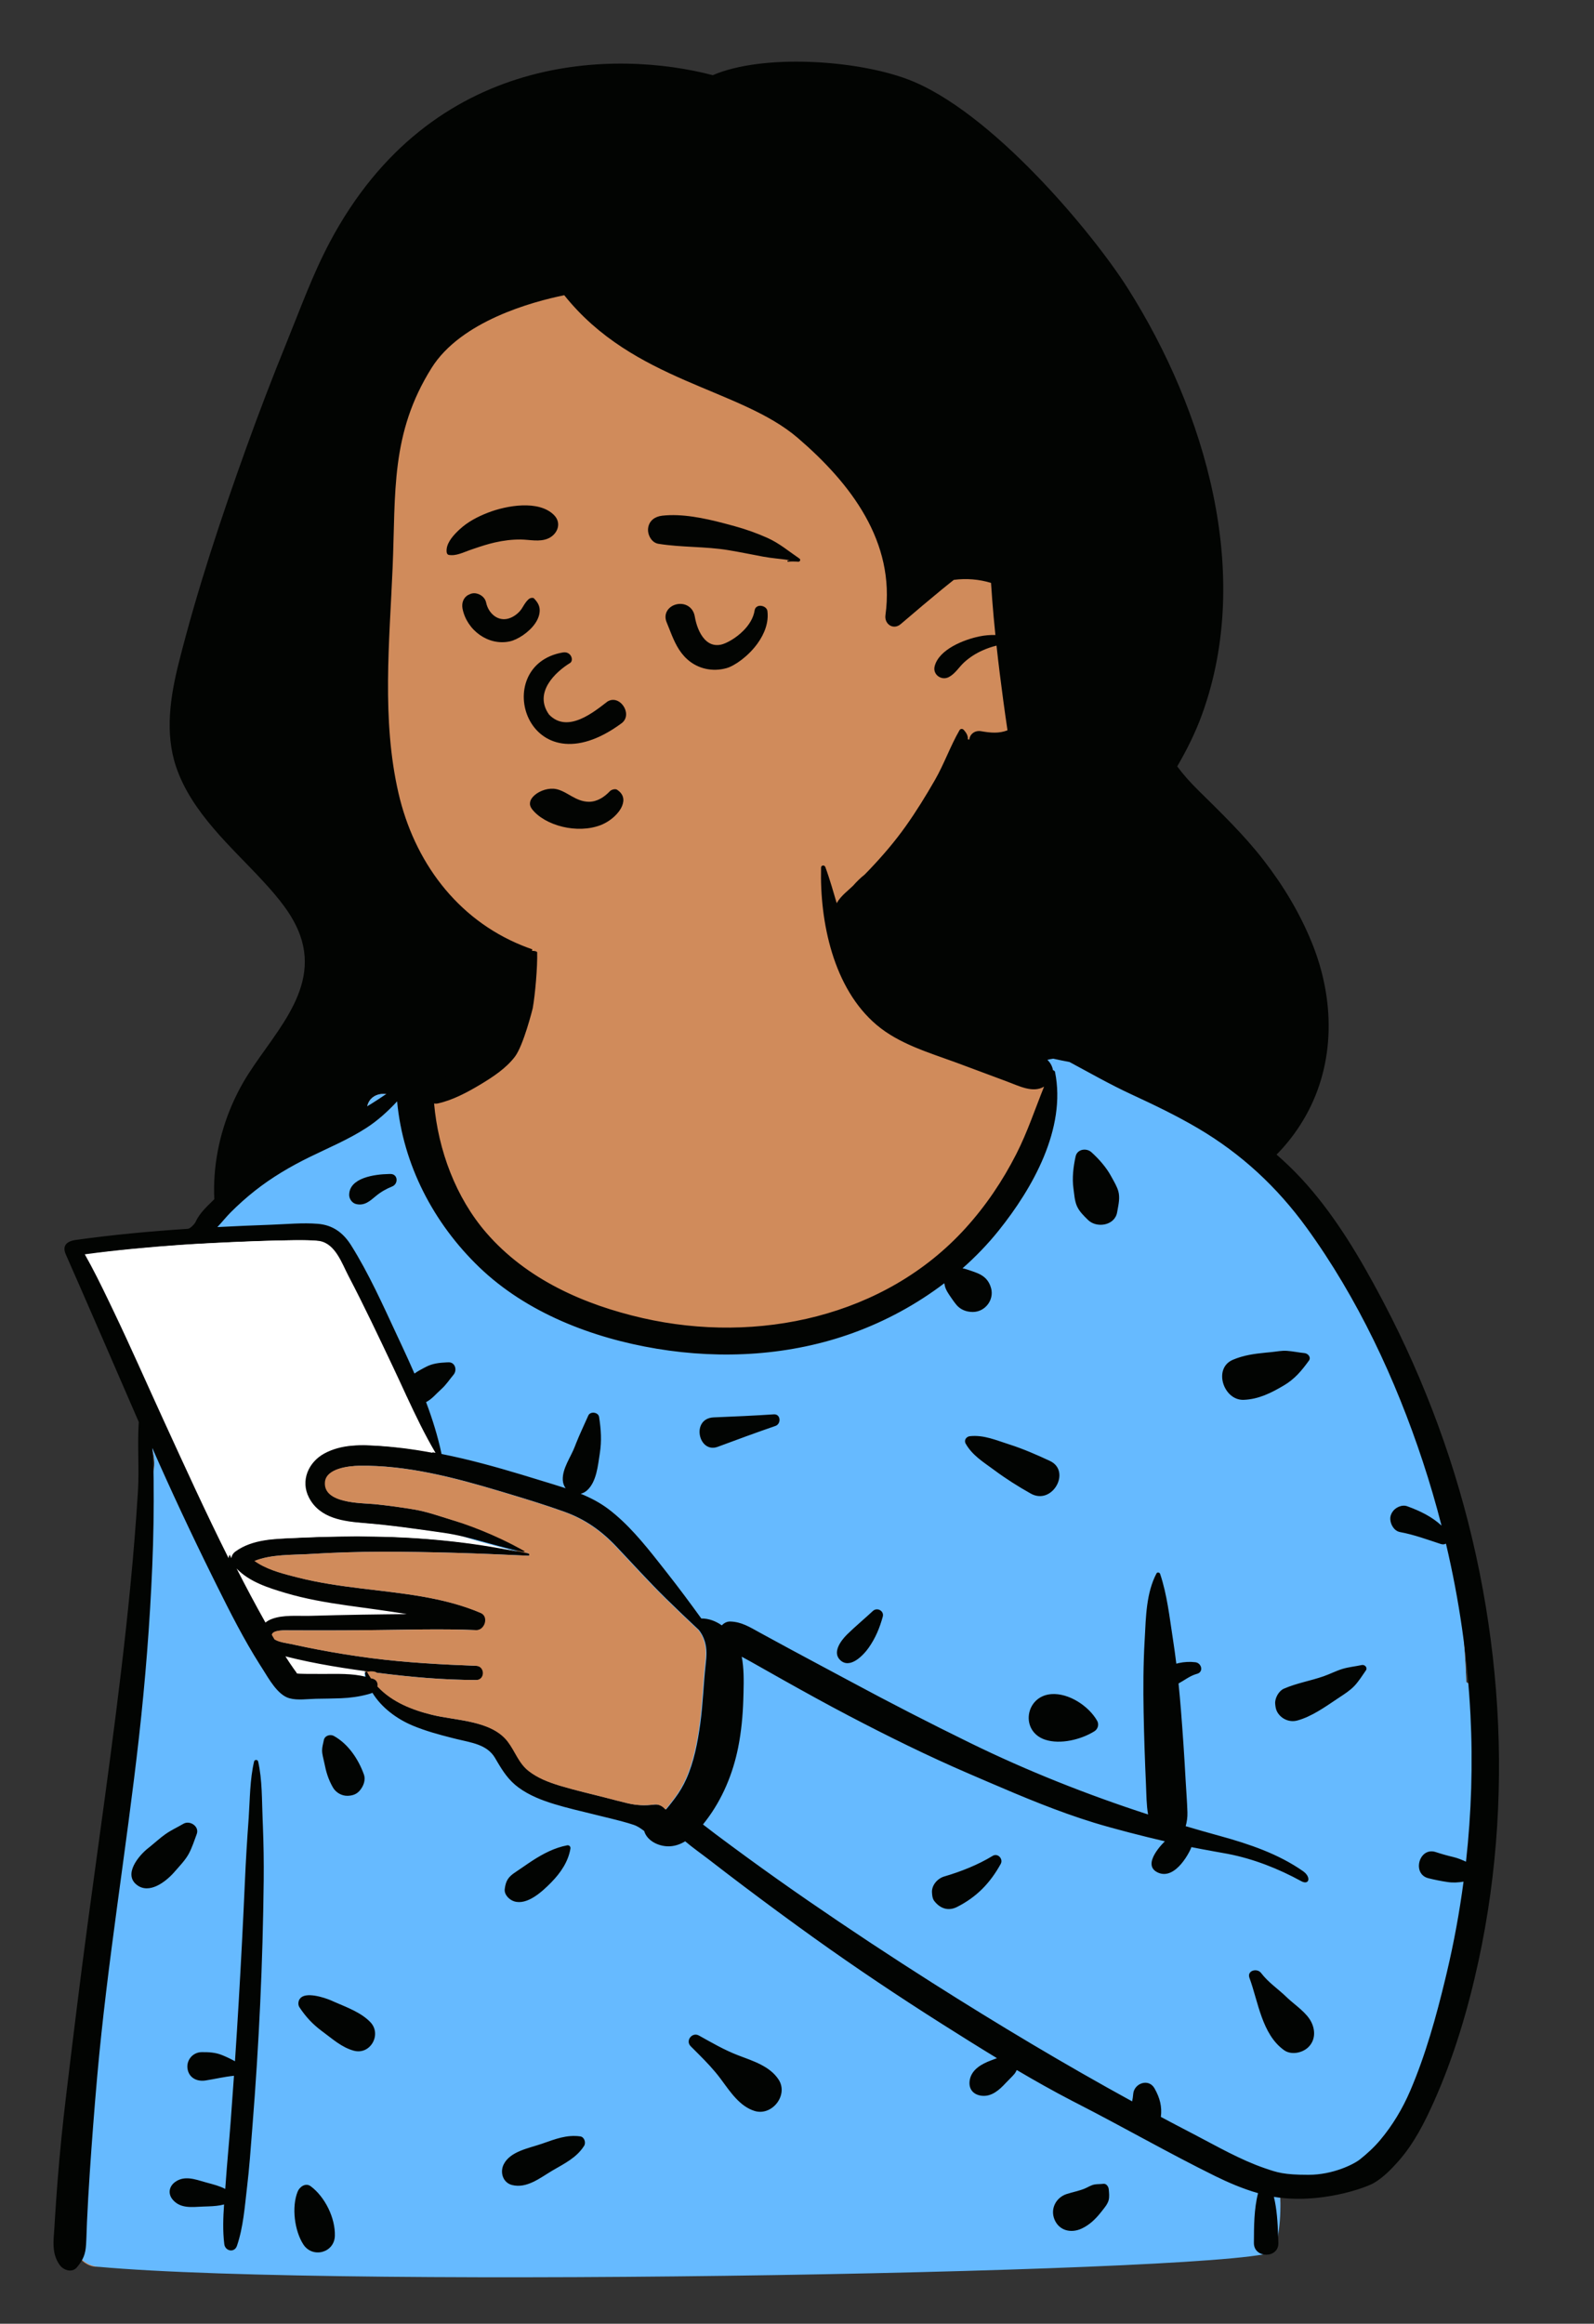
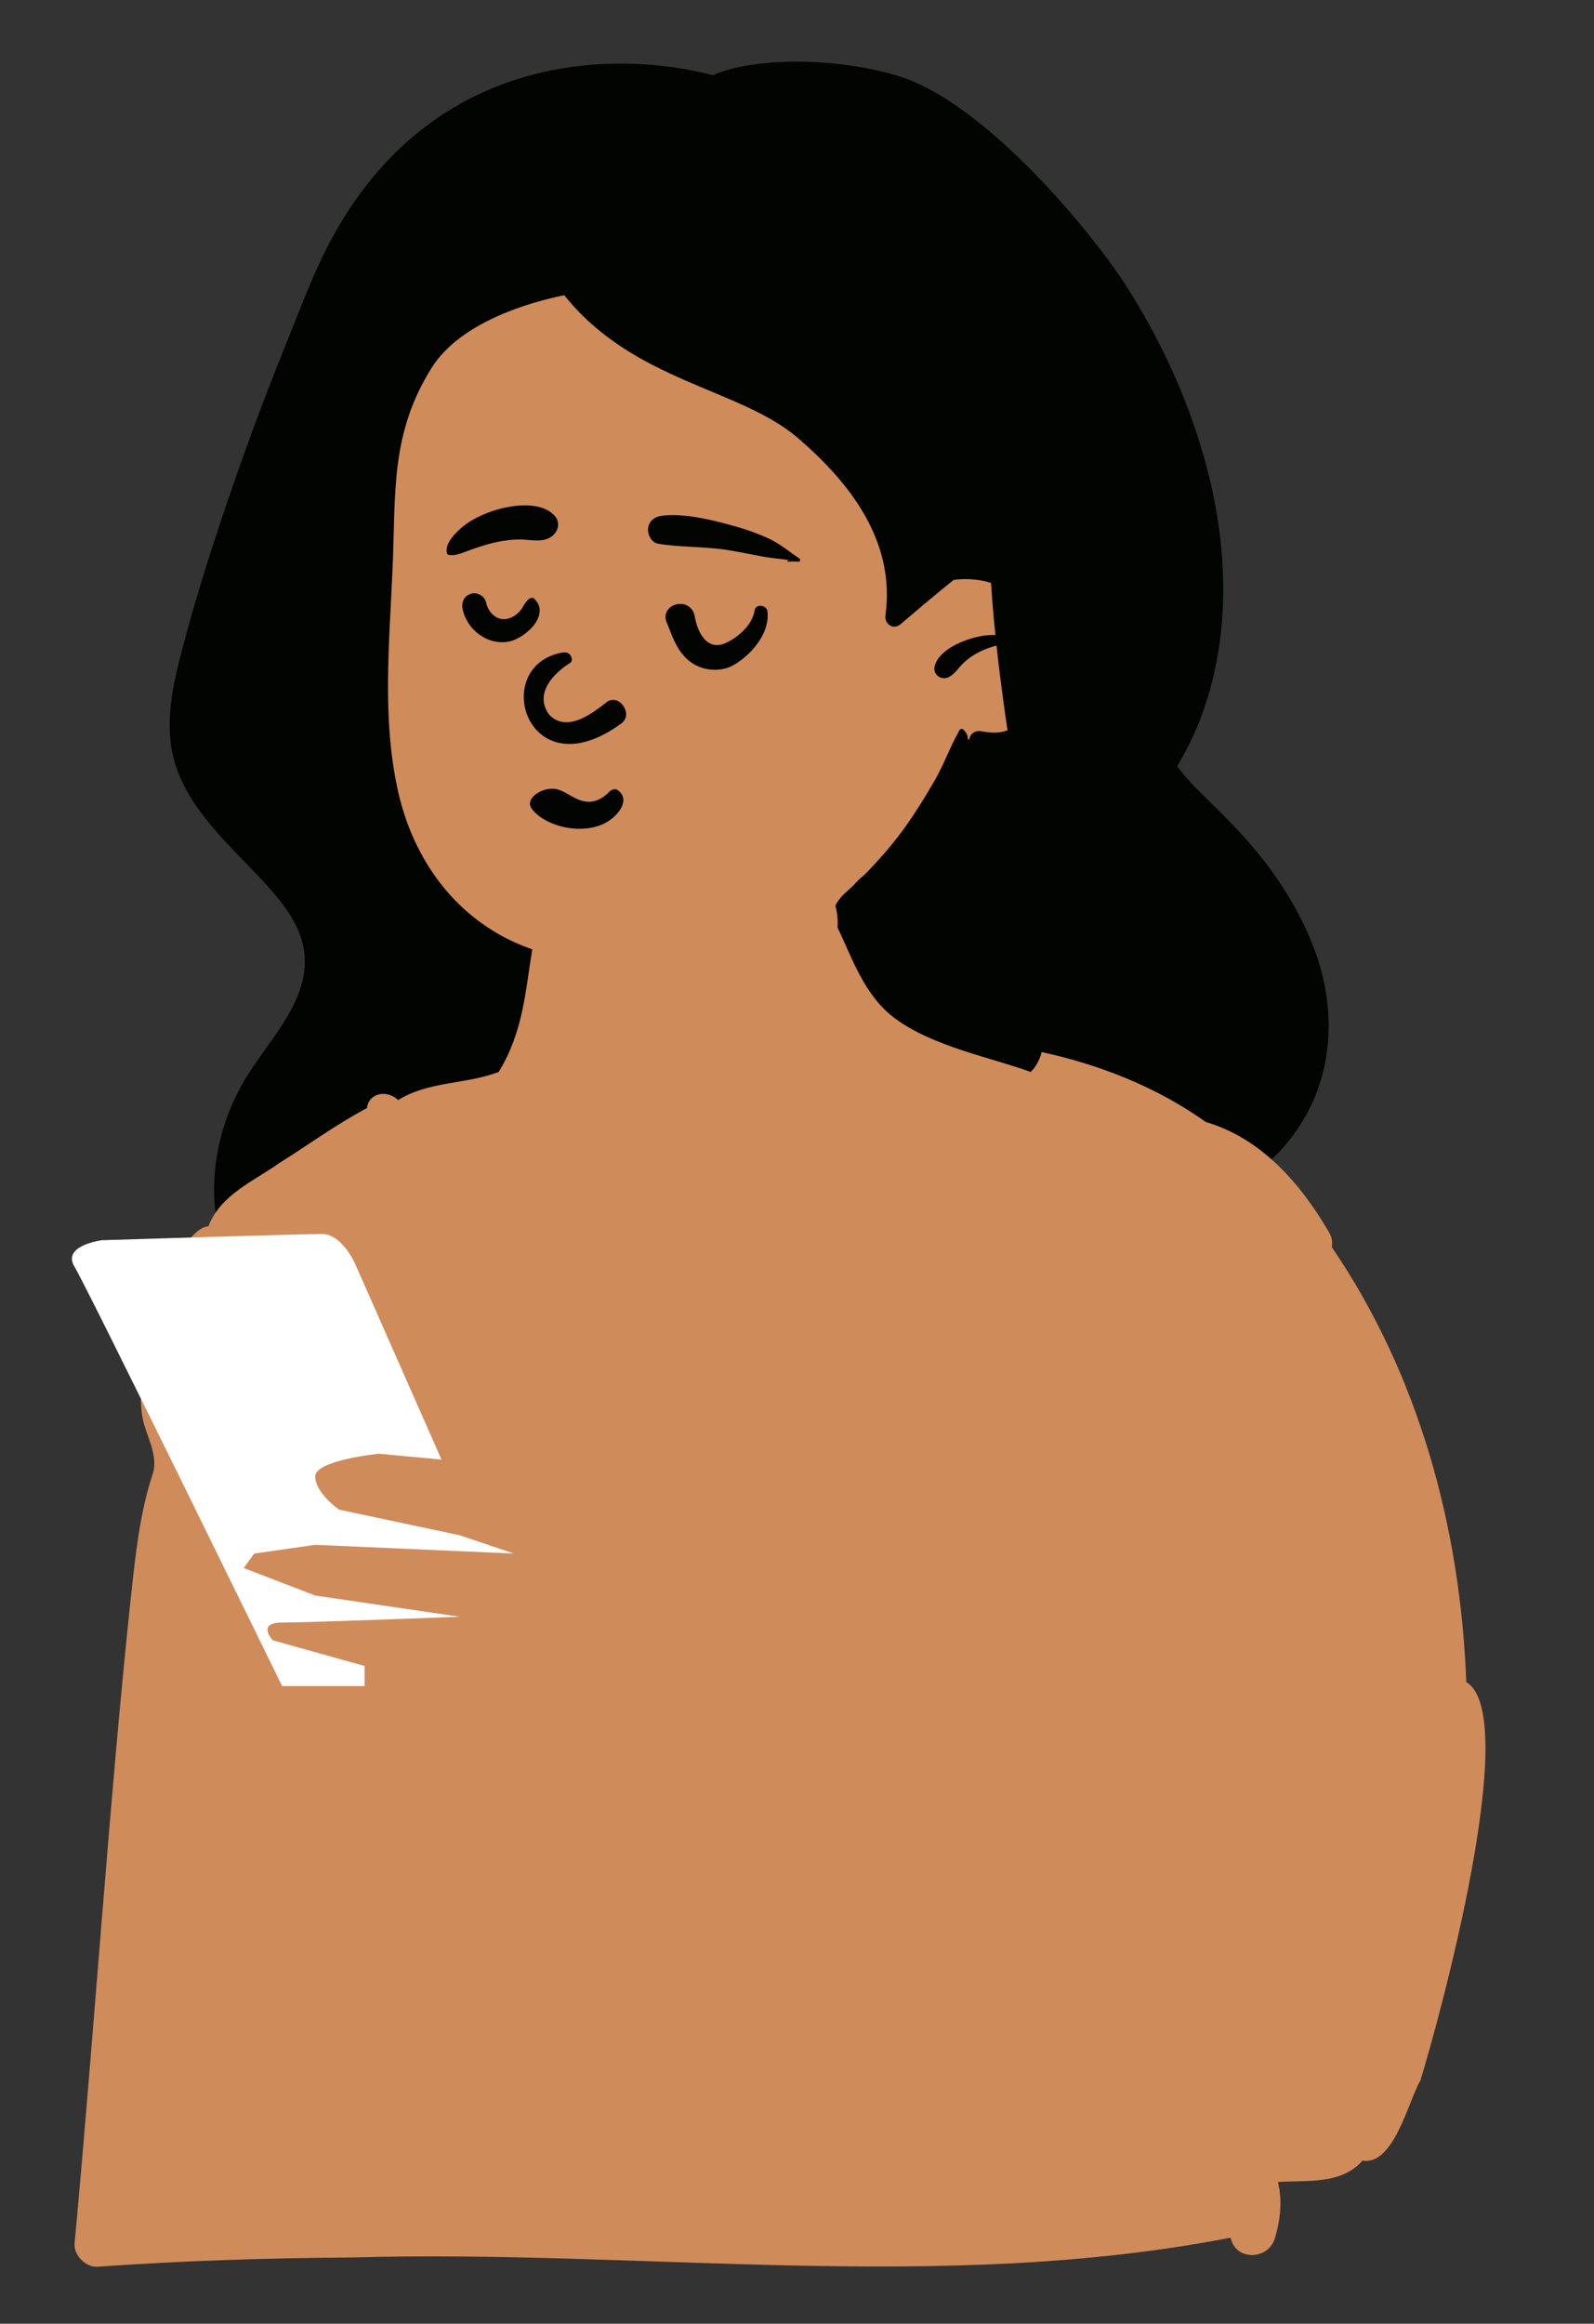
<svg xmlns="http://www.w3.org/2000/svg" width="188" height="274" viewBox="0 0 188 274" fill="none">
  <rect x="0" y="0" width="188" height="274" fill="#333333" stroke="none" />
  <path fill-rule="evenodd" clip-rule="evenodd" d="M38.692 61.655C39.557 47.454 44.166 31.353 57.728 24.381C87.627 12.381 126.938 42.599 129.019 73.469C129.745 84.037 123.878 95.583 113.156 98.521C110.773 101.679 107.168 103.608 103.609 105.282C61.229 127.27 33.853 109.396 38.692 61.655Z" fill="#D08B5B" />
  <path fill-rule="evenodd" clip-rule="evenodd" d="M29.038 52.822C30.535 48.662 32.117 44.534 33.782 40.438C35.403 36.452 36.867 32.379 38.88 28.582C50.903 5.902 72.766 5.902 84.067 8.865C89.928 6.34 100.905 7.052 107.007 9.331C116.887 13.02 128.93 27.531 133.047 34.05C142.138 48.445 147.812 67.604 141.773 84.237C140.984 86.412 139.977 88.425 138.844 90.365C139.558 91.333 140.379 92.249 141.29 93.15C143.995 95.826 146.7 98.414 149.037 101.433C151.359 104.432 153.284 107.622 154.717 111.139C157.419 117.772 157.549 125.283 153.977 131.612C150.868 137.118 145.362 141.219 139.159 141.61C138.84 141.654 138.522 141.695 138.201 141.727C137.379 143.081 136.377 144.328 135.233 145.414C131.729 148.748 123.375 150.458 118.61 150.567C118.366 150.764 118.119 150.96 117.873 151.154C114.957 153.449 111.898 155.764 108.551 157.396C106.284 158.503 103.311 159.428 100.946 158.629C99.873 159.346 98.112 159.195 97.049 158.608C95.3 157.645 93.877 155.91 93.012 154.134C90.914 149.821 91.418 145.102 91.957 140.494C92.551 135.405 93.122 130.314 93.701 125.225C94.156 121.246 94.631 117.2 95.841 113.367C96.466 111.38 97.286 109.472 98.345 107.677C98.318 107.527 98.323 107.376 98.366 107.234C98.713 106.107 99.43 105.515 100.279 104.748C100.389 104.65 100.498 104.549 100.606 104.447C101.03 103.963 101.485 103.513 101.971 103.132C102.158 102.942 102.343 102.75 102.528 102.559C104.064 100.949 105.517 99.257 106.806 97.445C108.058 95.686 109.188 93.851 110.263 91.981C111.357 90.079 112.08 87.981 113.172 86.093C113.265 85.931 113.503 85.899 113.635 86.034C113.973 86.383 114.19 86.771 114.149 87.18L114.318 87.205C114.382 86.588 114.95 86.086 115.722 86.221C116.877 86.422 117.827 86.497 118.827 86.114C118.651 84.947 118.489 83.778 118.329 82.607C118.037 80.451 117.765 78.289 117.532 76.127C116.968 76.262 116.409 76.456 115.861 76.703C115.08 77.052 114.343 77.522 113.713 78.1C113.092 78.671 112.663 79.44 111.905 79.837C111.032 80.292 109.98 79.54 110.236 78.554C110.754 76.561 113.688 75.419 115.503 75.043C116.126 74.913 116.763 74.858 117.4 74.872C117.256 73.484 117.128 72.095 117.023 70.705C116.973 70.047 116.927 69.39 116.884 68.73C115.473 68.303 113.962 68.175 112.494 68.376C112.01 68.762 111.526 69.143 111.058 69.529C109.571 70.757 108.092 71.993 106.631 73.251C106.498 73.362 106.368 73.474 106.236 73.588C105.368 74.335 104.286 73.595 104.432 72.538C105.624 63.876 100.318 56.986 94.106 51.648C87.229 45.737 74.727 45.049 66.549 34.81C62.782 35.577 54.373 37.854 50.903 43.383C46.044 51.132 46.679 58.075 46.309 66.865C45.939 75.662 44.999 84.837 46.996 93.511C48.839 101.508 53.827 108.342 61.567 111.483C61.759 111.561 61.953 111.636 62.147 111.709C66.149 113.218 70.517 113.645 74.727 112.851C79.387 111.97 83.277 109.837 87.154 107.214C87.377 107.065 87.704 107.371 87.535 107.595C82.425 114.367 72.389 116.629 64.428 114.842C64.056 114.757 63.686 114.666 63.318 114.565C65.099 119.686 64.74 125.307 62.421 130.294C61.026 133.294 58.898 135.889 56.307 137.937C53.451 140.193 49.907 142.015 47.926 145.182C46.111 148.083 46.649 151.344 49.757 153.019C50.54 153.444 50.841 154.816 50.065 155.419C49.768 155.647 49.471 155.88 49.168 156.108C47.428 157.421 42.649 159.887 41.875 159.978C35.003 160.793 30.382 155.748 27.421 149.796C23.944 142.809 24.848 134.296 28.679 127.643C31.752 122.305 37.805 117.045 35.398 110.289C34.54 107.876 32.784 105.819 31.079 103.96C29.134 101.844 27.042 99.862 25.177 97.671C23.323 95.495 21.679 93.127 20.761 90.397C19.421 86.406 20.088 82.091 21.095 78.107C23.252 69.554 26.054 61.116 29.038 52.822Z" fill="#020402" />
  <path fill-rule="evenodd" clip-rule="evenodd" d="M62.738 95.393C63.492 96.378 64.856 97.132 66.383 97.493C67.839 97.837 69.448 97.823 70.837 97.294L70.956 97.246C71.994 96.815 72.991 95.945 73.369 95.036C73.519 94.675 73.57 94.308 73.467 93.965C73.375 93.657 73.158 93.373 72.796 93.129C72.682 93.053 72.53 93.047 72.385 93.073C72.205 93.105 72.028 93.189 71.92 93.303C71.326 93.934 70.465 94.55 69.444 94.54C68.657 94.532 68.015 94.221 67.391 93.87L66.953 93.619C66.531 93.378 66.102 93.151 65.617 93.048C64.749 92.862 63.696 93.201 63.055 93.76C62.775 94.003 62.572 94.29 62.517 94.598C62.47 94.857 62.535 95.128 62.738 95.393ZM67.251 78.166C65.527 79.214 62.9 81.657 64.755 84.255C66.938 86.546 70.081 83.919 71.63 82.732C73.066 81.811 74.68 84.179 73.347 85.254C62.155 93.54 57.613 78.44 66.379 76.934C67.344 76.768 67.703 77.841 67.251 78.166ZM86.701 62.059L86.206 61.924L85.701 61.787L85.359 61.697C83.013 61.083 80.426 60.543 78.1 60.806C77.251 60.903 76.563 61.38 76.442 62.269C76.341 63.019 76.826 63.986 77.651 64.12C80.383 64.562 83.18 64.418 85.925 64.874C87.292 65.101 88.648 65.382 90.01 65.636C91.045 65.829 92.115 65.897 93.159 66.053L92.919 66.087C92.835 66.098 92.856 66.239 92.939 66.234C93.283 66.199 93.628 66.194 93.973 66.218L94.121 66.23C94.347 66.262 94.48 65.993 94.279 65.856C93.006 64.993 91.927 64.058 90.502 63.421C89.27 62.871 88.002 62.417 86.701 62.059ZM65.345 60.736C63.541 58.912 59.706 59.613 57.56 60.447C56.336 60.923 55.171 61.525 54.201 62.426L54.107 62.514L53.961 62.655C53.306 63.295 52.576 64.177 52.68 65.101C52.696 65.242 52.773 65.403 52.932 65.432C53.791 65.584 54.635 65.13 55.429 64.858L55.954 64.677C56.744 64.408 57.538 64.152 58.352 63.966C59.364 63.736 60.396 63.603 61.434 63.616C62.484 63.63 63.612 63.926 64.613 63.509C65.728 63.045 66.306 61.708 65.345 60.736ZM83.164 75.44C83.624 75.91 84.231 76.175 85.009 76.018C85.617 75.894 86.774 75.283 87.699 74.342C88.331 73.698 88.86 72.894 89.004 71.962C89.037 71.745 89.152 71.606 89.303 71.519C89.422 71.45 89.579 71.415 89.75 71.433C89.895 71.447 90.05 71.5 90.169 71.57C90.396 71.702 90.488 71.891 90.507 72.031C90.689 73.388 90.165 74.735 89.348 75.87C88.245 77.402 86.626 78.525 85.674 78.787C84.046 79.237 82.329 78.879 81.064 77.746C80.052 76.839 79.534 75.659 79.052 74.444L78.96 74.209C78.851 73.933 78.744 73.66 78.63 73.389C78.402 72.847 78.475 72.378 78.696 72.013C78.941 71.608 79.393 71.323 79.897 71.236C80.362 71.155 80.86 71.243 81.253 71.528C81.585 71.768 81.853 72.148 81.948 72.711C82.103 73.625 82.462 74.675 83.095 75.368L83.164 75.44ZM55.236 70.146C55.615 69.948 55.912 69.889 56.333 70.015C56.566 70.085 56.796 70.219 56.976 70.399C57.155 70.577 57.284 70.799 57.334 71.046C57.457 71.653 57.789 72.222 58.263 72.593C58.668 72.91 59.18 73.078 59.747 72.984C60.359 72.881 60.942 72.489 61.343 72.026C61.455 71.897 61.547 71.754 61.636 71.608L61.688 71.521C61.886 71.194 62.079 70.891 62.352 70.651C62.455 70.559 62.611 70.496 62.762 70.496C62.823 70.496 62.885 70.506 62.945 70.525C63.554 71.136 63.671 71.6 63.651 72.06C63.631 72.542 63.441 73.031 63.133 73.486C62.412 74.555 61.044 75.432 60.12 75.63C58.855 75.902 57.599 75.576 56.592 74.869C55.555 74.142 54.787 73.013 54.548 71.742C54.49 71.435 54.515 71.105 54.631 70.818C54.745 70.538 54.944 70.298 55.236 70.146Z" fill="#020402" />
  <path fill-rule="evenodd" clip-rule="evenodd" d="M17.958 173.955C18.675 171.985 17.628 170.021 17.047 168.116C14.982 161.508 20.628 144.842 24.577 144.599C26.021 140.863 29.875 139.313 32.908 137.161C36.35 135.013 39.699 132.545 43.279 130.662C43.478 128.882 45.636 128.441 46.956 129.714C50.58 127.46 54.926 127.878 58.811 126.401C61.764 121.629 61.985 116.612 62.767 112.008C63.107 110.002 62.745 108.066 64.117 106.276C68.723 99.798 86.922 96.989 93.633 100.828C97.245 98.576 97.332 102.656 97.906 105.174C98.543 106.433 98.888 107.86 98.782 109.363C100.492 112.935 101.941 117.402 105.535 120.07C110.095 123.455 117.111 124.742 121.557 126.401C122.554 125.442 122.859 124.054 122.859 124.054C129.749 125.552 136.437 128.185 142.21 132.297C148.768 134.215 153.388 139.549 156.728 145.269C157.096 145.872 157.183 146.487 157.075 147.052C167.346 162.108 172.249 180.133 172.937 198.337C179.542 202.302 169.798 237.913 167.529 245.306C167.527 245.305 167.525 245.304 167.522 245.303C166.051 247.908 164.38 255.343 160.697 254.768C158.17 257.624 154.144 257.063 150.715 257.282C151.274 259.424 150.999 261.875 150.335 263.992C149.549 266.511 145.691 266.597 145.144 263.85C111.002 270.483 75.971 265.19 41.444 266.186C31.462 266.257 21.48 266.566 11.522 267.277C10.119 267.377 8.698 265.944 8.793 264.548C10.934 241.769 12.945 211.803 15.339 189.248C15.907 184.104 16.356 178.903 17.958 173.955Z" fill="#D08B5B" />
-   <path fill-rule="evenodd" clip-rule="evenodd" d="M122.823 124.206C122.836 124.156 122.848 124.105 122.859 124.054C129.749 125.552 136.437 128.185 142.21 132.297C148.768 134.215 153.388 139.549 156.728 145.269L156.772 145.345C157.103 145.923 157.178 146.51 157.075 147.052C167.346 162.108 172.249 180.133 172.937 198.337C179.542 202.302 169.798 237.913 167.529 245.306L167.522 245.303C167.156 245.952 166.777 246.901 166.357 247.952C165.093 251.116 163.462 255.2 160.697 254.768C158.643 257.09 155.597 257.153 152.688 257.214C152.019 257.227 151.357 257.241 150.715 257.282C151.274 259.424 150.999 263.245 150.335 265.362C149.549 267.881 40.494 269.934 11.522 267.277C10.123 267.149 8.698 265.944 8.793 264.548C9.692 254.982 10.569 244.148 11.46 233.127C12.691 217.907 13.95 202.331 15.339 189.248C15.394 188.755 15.447 188.263 15.5 187.77C16.003 183.111 16.509 178.43 17.958 173.955C18.531 172.382 17.978 170.813 17.436 169.274C17.3 168.886 17.164 168.5 17.047 168.116C14.982 161.508 20.241 144.882 24.012 144.635L24.577 144.599C25.686 141.729 28.217 140.149 30.706 138.596C31.383 138.173 32.057 137.753 32.698 137.309L32.908 137.161C34.082 136.429 35.244 135.66 36.409 134.889C38.66 133.399 40.919 131.903 43.279 130.662C43.478 128.882 45.636 128.441 46.956 129.714C47.532 129.356 48.127 129.065 48.735 128.823L48.976 132.136C53.091 147.472 64.539 156.005 83.322 157.735C111.495 160.329 124.194 132.094 124.194 129.241C124.194 127.989 123.781 126.409 122.954 124.502L122.823 124.206ZM60.852 175.109C56.645 174.082 51.65 172.998 47.523 172.313C45.459 171.971 43.617 171.729 42.203 171.644C41.495 171.602 40.899 171.598 40.439 171.64C39.967 171.683 39.676 171.77 39.541 171.875C38.83 172.426 38.255 173.203 37.854 173.851C37.655 174.174 37.501 174.461 37.397 174.668C37.345 174.771 37.305 174.854 37.279 174.911L37.269 174.932C37.274 174.949 37.28 174.968 37.288 174.99C37.314 175.071 37.354 175.188 37.409 175.329C37.519 175.611 37.686 175.985 37.915 176.358C38.378 177.115 39.057 177.807 39.98 177.807C40.515 177.807 41.887 177.997 43.619 178.277C45.36 178.558 47.487 178.932 49.548 179.306C51.61 179.681 53.607 180.055 55.089 180.336C55.83 180.476 56.442 180.593 56.869 180.675L57.363 180.77L57.493 180.795L57.526 180.801L57.535 180.803L57.537 180.803L57.537 180.803C57.537 180.803 57.537 180.803 57.5 180.996L57.537 180.803L57.562 180.808L57.585 180.819L62.153 183.007L62.051 183.38L62.068 183.184C62.051 183.38 62.051 183.38 62.051 183.38L62.051 183.38L62.049 183.38L62.043 183.379L62.017 183.377L61.916 183.368C61.828 183.361 61.698 183.35 61.53 183.336C61.194 183.309 60.708 183.269 60.109 183.222C58.909 183.128 57.254 183.002 55.431 182.875C51.783 182.623 47.471 182.371 44.792 182.371L44.21 182.371C41.547 182.37 37.865 182.369 34.764 182.542C33.095 182.635 31.604 182.779 30.534 182.998C29.997 183.108 29.579 183.234 29.3 183.375C29.007 183.524 28.939 183.651 28.939 183.732C28.939 183.866 29.009 184.031 29.184 184.227C29.356 184.421 29.612 184.626 29.94 184.836C30.595 185.255 31.501 185.673 32.495 186.056C34.482 186.82 36.778 187.425 38.013 187.594C39.275 187.768 42.837 188.481 46.074 189.149C47.695 189.483 49.237 189.807 50.374 190.047C50.943 190.167 51.41 190.266 51.735 190.335L52.111 190.415L52.209 190.436L52.235 190.441L52.241 190.443L52.243 190.443L52.243 190.443C52.243 190.443 52.243 190.443 52.202 190.635L52.243 190.443L52.209 190.832L32.728 191.513C32.715 191.526 32.699 191.541 32.682 191.559C32.62 191.62 32.535 191.709 32.439 191.818C32.247 192.037 32.023 192.327 31.877 192.627C31.727 192.933 31.677 193.209 31.764 193.426C31.848 193.634 32.087 193.859 32.689 193.993C33.95 194.275 36.538 194.839 38.812 195.332C39.949 195.579 41.007 195.807 41.78 195.975L42.702 196.174L42.955 196.229L43.021 196.243L43.038 196.246L43.042 196.247L43.043 196.248L43.044 196.248L43.002 196.44L43.044 196.248L43.157 196.272L43.19 196.383L43.19 196.384L43.191 196.386L43.194 196.395L43.206 196.432C43.216 196.465 43.233 196.514 43.255 196.577C43.299 196.704 43.367 196.887 43.459 197.111C43.643 197.559 43.926 198.167 44.318 198.81C45.106 200.1 46.321 201.502 48.046 202.048C49.377 202.469 50.861 202.755 52.274 203.027C52.749 203.118 53.217 203.208 53.667 203.301C54.557 203.485 55.383 203.681 56.066 203.926C56.745 204.17 57.31 204.47 57.651 204.88C57.965 205.257 58.329 205.808 58.731 206.417L58.737 206.426C59.144 207.043 59.596 207.727 60.089 208.379C60.583 209.032 61.115 209.647 61.679 210.128C62.244 210.61 62.832 210.948 63.439 211.062C64.752 211.311 68.744 212.352 72.395 213.328C74.224 213.816 75.97 214.289 77.26 214.64C77.905 214.815 78.435 214.96 78.805 215.061L79.232 215.178L79.25 215.183C79.28 215.14 79.318 215.085 79.364 215.019C79.487 214.839 79.665 214.575 79.88 214.241C80.311 213.572 80.891 212.623 81.489 211.5C82.688 209.249 83.948 206.321 84.233 203.565C84.522 200.778 84.666 198.12 84.739 196.159C84.775 195.178 84.793 194.372 84.802 193.811C84.806 193.531 84.808 193.312 84.81 193.163L84.81 193.043L82.4 191.485L82.379 191.471L82.362 191.452L72.484 180.61L72.483 180.61L72.477 180.603C72.471 180.597 72.462 180.588 72.45 180.576C72.425 180.551 72.387 180.514 72.335 180.465C72.231 180.369 72.072 180.227 71.855 180.049C71.42 179.694 70.75 179.198 69.819 178.636C67.956 177.514 65.042 176.132 60.852 175.109ZM57.418 181.181L57.438 181.185L61.022 182.901C60.766 182.88 60.47 182.856 60.139 182.83C58.939 182.736 57.283 182.61 55.458 182.483C51.811 182.231 47.486 181.978 44.792 181.978L44.208 181.978C41.548 181.977 37.855 181.976 34.742 182.15C33.069 182.243 31.555 182.388 30.455 182.613C29.907 182.725 29.449 182.86 29.123 183.025C28.811 183.183 28.546 183.409 28.546 183.732C28.546 184.004 28.686 184.259 28.89 184.488C29.096 184.72 29.385 184.947 29.728 185.167C30.415 185.607 31.349 186.036 32.353 186.422C34.361 187.195 36.687 187.809 37.96 187.984C39.205 188.155 42.751 188.865 45.995 189.534C47.615 189.868 49.156 190.191 50.293 190.431L50.595 190.495L32.639 191.123L32.567 191.126L32.514 191.175L32.646 191.32C32.514 191.175 32.514 191.175 32.514 191.175L32.514 191.175L32.513 191.175L32.511 191.177L32.505 191.182L32.483 191.203C32.464 191.221 32.437 191.247 32.404 191.281C32.337 191.347 32.246 191.442 32.144 191.558C31.942 191.789 31.692 192.109 31.524 192.455C31.358 192.794 31.25 193.199 31.4 193.572C31.553 193.954 31.944 194.229 32.603 194.377C33.866 194.659 36.455 195.223 38.729 195.716C39.866 195.963 40.923 196.192 41.697 196.359L42.619 196.558L42.85 196.608C42.859 196.636 42.871 196.669 42.884 196.707C42.93 196.84 43 197.03 43.095 197.261C43.286 197.722 43.577 198.35 43.983 199.014C44.791 200.338 46.07 201.834 47.928 202.422C49.283 202.851 50.8 203.143 52.218 203.416L52.219 203.416C52.689 203.507 53.148 203.595 53.588 203.686C54.475 203.869 55.278 204.061 55.934 204.296C56.594 204.533 57.077 204.805 57.349 205.132C57.647 205.489 57.999 206.022 58.409 206.642L58.411 206.645C58.817 207.26 59.274 207.953 59.776 208.616C60.278 209.28 60.829 209.92 61.424 210.427C62.019 210.934 62.668 211.316 63.366 211.449C64.661 211.694 68.634 212.73 72.294 213.707C74.121 214.195 75.868 214.668 77.157 215.019C77.801 215.194 78.332 215.339 78.701 215.44L79.128 215.557L79.24 215.588L79.269 215.596L79.276 215.598L79.278 215.598L79.278 215.598C79.278 215.598 79.278 215.598 79.33 215.409C79.489 215.524 79.489 215.524 79.489 215.524L79.49 215.524L79.49 215.523L79.493 215.519L79.503 215.505L79.542 215.451C79.561 215.423 79.586 215.387 79.616 215.344C79.638 215.314 79.661 215.279 79.688 215.241C79.813 215.058 79.993 214.791 80.211 214.453C80.646 213.778 81.232 212.819 81.836 211.685C83.042 209.42 84.331 206.437 84.624 203.606C84.914 200.807 85.059 198.14 85.131 196.173C85.167 195.19 85.186 194.381 85.195 193.818C85.199 193.536 85.201 193.316 85.203 193.166C85.203 193.091 85.203 193.034 85.204 192.995L85.204 192.951L85.204 192.94V192.937V192.936V192.936V192.829L85.114 192.771L82.635 191.169L72.773 180.344L72.77 180.341L72.631 180.473C72.77 180.341 72.77 180.341 72.77 180.341L72.77 180.341L72.769 180.34L72.767 180.338L72.759 180.329C72.751 180.322 72.741 180.311 72.727 180.297C72.699 180.27 72.658 180.229 72.603 180.178C72.493 180.075 72.328 179.928 72.103 179.745C71.654 179.379 70.97 178.871 70.022 178.3C68.125 177.157 65.174 175.76 60.945 174.728C56.733 173.699 51.727 172.612 47.587 171.926C45.518 171.582 43.661 171.338 42.226 171.252C41.509 171.209 40.892 171.205 40.404 171.249C39.927 171.292 39.533 171.383 39.3 171.564C38.536 172.157 37.931 172.979 37.52 173.644C37.313 173.979 37.154 174.276 37.046 174.491C36.992 174.598 36.95 174.685 36.922 174.745C36.908 174.775 36.898 174.799 36.891 174.815L36.882 174.834L36.88 174.839L36.88 174.84L36.879 174.84L36.879 174.841C36.879 174.841 36.879 174.841 37.06 174.918C36.87 174.971 36.87 174.971 36.87 174.971L36.871 174.971L36.871 174.972L36.871 174.974L36.874 174.982L36.882 175.01C36.889 175.034 36.9 175.068 36.914 175.112C36.942 175.199 36.985 175.323 37.043 175.472C37.159 175.768 37.335 176.165 37.58 176.563C38.061 177.349 38.842 178.2 39.98 178.2C40.476 178.2 41.81 178.383 43.556 178.665C45.293 178.945 47.417 179.319 49.478 179.693C51.538 180.067 53.535 180.441 55.016 180.722C55.756 180.862 56.368 180.979 56.795 181.061L57.289 181.156L57.418 181.181ZM37.06 174.918L36.87 174.971L36.852 174.904L36.879 174.841L37.06 174.918ZM79.33 215.409L79.278 215.598L79.409 215.634L79.489 215.524L79.33 215.409Z" fill="#66BAFF" />
  <path fill-rule="evenodd" clip-rule="evenodd" d="M52.072 172.099L42.037 149.368C42.037 149.368 40.52 145.506 37.946 145.506C35.371 145.506 12.024 146.238 12.024 146.238C12.024 146.238 7.246 146.847 8.789 149.368C10.331 151.89 33.272 198.811 33.272 198.811H43.002V196.44L32.17 193.411C32.17 193.411 30.198 191.32 33.272 191.32C36.346 191.32 54.23 190.636 54.23 190.636L37.178 188.134L28.742 184.89L29.983 183.184L37.178 182.156L60.607 183.184L54.23 181.028L39.98 178.003C39.98 178.003 37.178 176.03 37.178 174.094C37.178 172.158 44.685 171.414 44.685 171.414L52.072 172.099Z" fill="white" />
-   <path fill-rule="evenodd" clip-rule="evenodd" d="M97.342 102.234C97.244 101.967 96.845 102.002 96.838 102.302C96.68 108.707 98.275 116.534 103.4 120.86C106.031 123.081 109.509 124.097 112.703 125.265L113.064 125.398L118.707 127.5C120.204 128.058 121.818 128.915 123.141 128.128C122.071 130.781 121.173 133.507 119.87 136.063C118.248 139.246 116.287 142.158 113.887 144.807C104.379 155.3 89.331 158.501 75.827 155.426C68.873 153.843 62.107 150.842 57.363 145.37C53.758 141.21 51.686 135.627 51.198 130.12C51.341 130.143 51.49 130.142 51.644 130.108C53.352 129.735 55.077 128.82 56.581 127.921L56.725 127.835C58.172 126.964 59.68 125.966 60.718 124.613C61.749 123.269 62.831 118.886 62.831 118.886C63.126 117.239 63.402 113.958 63.355 112.293C63.35 112.136 62.654 112.043 62.579 112.206C61.935 113.62 61.727 116.725 61.23 118.197L61.129 118.49C60.599 120.027 60.143 121.897 59.043 123.139C56.976 125.471 53.858 126.459 51.075 127.628C50.876 124.992 46.666 125.054 46.719 127.803C46.722 127.952 46.729 128.1 46.734 128.249C46.402 128.431 46.083 128.64 45.784 128.842L45.493 129.039C44.391 129.789 43.28 130.502 42.106 131.138C39.834 132.369 37.428 133.346 35.1 134.464C32.744 135.595 30.541 136.943 28.485 138.556C27.518 139.313 26.592 140.12 25.714 140.977L25.475 141.212C24.639 142.045 23.551 142.976 23.074 144.071C22.969 144.312 22.443 144.874 22.158 144.892C17.734 145.182 13.32 145.592 8.924 146.206C7.786 146.365 7.336 146.951 7.756 147.9C9.202 151.16 14.862 164.178 16.367 167.672C16.191 170.239 16.428 173.26 16.27 175.828C16.038 179.574 15.735 183.319 15.371 187.055C14.07 200.42 12.097 213.719 10.314 227.025C9.422 233.685 8.608 240.354 7.806 247.024C7.4 250.395 7.056 253.77 6.791 257.155C6.681 258.566 6.581 259.977 6.492 261.389L6.416 262.642C6.311 264.218 6.07 265.724 7.046 267.077C7.488 267.69 8.498 268.036 9.079 267.339C9.811 266.462 10.082 265.807 10.152 264.656C10.206 263.775 10.218 262.889 10.258 262.007C10.345 260.095 10.454 258.184 10.582 256.273C10.837 252.455 11.128 248.637 11.466 244.824C12.648 231.456 14.894 218.189 16.389 204.853C17.142 198.131 17.677 191.395 17.96 184.635C18.102 181.259 18.154 177.884 18.12 174.505C18.108 173.243 18.048 171.987 17.961 170.734C20.201 175.82 22.555 180.858 25.016 185.829L25.599 187.007C27.159 190.148 28.761 193.302 30.635 196.264L30.957 196.769C31.717 197.972 32.754 199.869 34.139 200.249C35.104 200.514 36.282 200.327 37.272 200.308C38.253 200.29 39.236 200.286 40.217 200.246C41.317 200.202 42.366 200.057 43.43 199.77C43.606 199.723 43.773 199.671 43.926 199.605C44.997 201.358 46.817 202.694 48.678 203.471C50.169 204.094 51.731 204.522 53.296 204.917L53.848 205.055C55.526 205.473 57.445 205.672 58.391 207.292L58.611 207.668C59.314 208.863 59.989 209.912 61.153 210.769C62.407 211.692 63.891 212.272 65.37 212.723C66.885 213.186 68.434 213.539 69.972 213.918L70.391 214.022C71.406 214.277 72.43 214.51 73.439 214.786C73.87 214.904 74.308 215.025 74.73 215.171C75.225 215.341 75.584 215.606 75.974 215.894C76.325 217.119 77.824 217.785 79.056 217.699C79.703 217.655 80.284 217.435 80.812 217.113C81.734 217.898 82.75 218.601 83.69 219.328C85.006 220.347 86.327 221.358 87.656 222.36C90.396 224.425 93.156 226.462 95.945 228.46C100.896 232.005 105.954 235.389 111.099 238.647C113.244 240.005 115.403 241.361 117.584 242.685L117.351 242.771L116.889 242.946C115.798 243.353 114.583 244.011 114.371 245.284C114.204 246.294 114.768 246.99 115.764 247.113C116.949 247.259 117.871 246.422 118.609 245.623C118.934 245.271 119.299 244.943 119.61 244.581C119.738 244.433 119.835 244.262 119.921 244.083C122.073 245.351 124.248 246.576 126.458 247.722L127.011 248.007C132.489 250.809 137.822 253.878 143.347 256.6C144.789 257.31 146.546 258.078 148.378 258.602C147.891 260.486 147.899 262.555 147.887 264.467C147.875 266.33 150.836 266.321 150.774 264.467L150.744 263.571C150.69 262.065 150.602 260.502 150.244 259.036C155.641 259.931 161.033 257.986 162.037 257.402C163.145 256.758 164.15 255.727 164.987 254.77C166.778 252.723 168.021 250.269 169.124 247.801C171.486 242.514 173.16 236.863 174.383 231.211C178.894 210.374 176.954 188.073 169.628 168.099C167.798 163.108 165.637 158.228 163.161 153.524L162.854 152.942C160.383 148.291 157.637 143.657 154.149 139.698C150.516 135.575 146.034 132.369 141.154 129.879C138.772 128.665 136.322 127.612 133.817 126.679C133.415 126.529 133.01 126.395 132.604 126.267C129.994 124.603 126.827 123.011 123.658 123.074C123.443 123.077 123.268 123.159 123.138 123.282C122.985 123.309 122.833 123.341 122.68 123.386C122.342 123.484 121.985 123.854 122.034 124.234L122.05 124.361C122.059 124.422 122.07 124.482 122.09 124.54C121.976 124.557 121.865 124.584 121.756 124.621C118.725 123.765 115.742 122.456 112.783 121.4L112.11 121.162C109.632 120.293 107.09 119.442 105.057 117.724C103.035 116.014 101.514 113.8 100.415 111.406C99.061 108.457 98.454 105.262 97.342 102.234ZM36.644 257.786C36.044 257.339 35.334 257.857 35.109 258.41C34.372 260.224 34.736 263.043 35.776 264.647C36.853 266.308 39.431 265.652 39.494 263.64C39.559 261.541 38.339 259.047 36.644 257.786ZM30.444 207.698C30.39 207.462 30.024 207.464 29.969 207.698C29.469 209.826 29.481 212.118 29.334 214.301L29.317 214.543C29.141 216.949 28.993 219.362 28.888 221.773C28.68 226.516 28.433 231.26 28.156 235.999C28.018 238.349 27.87 240.699 27.713 243.049C27.221 242.774 26.713 242.533 26.187 242.32C25.399 242.002 24.631 241.965 23.785 241.974C22.753 241.984 21.977 242.891 22.113 243.902C22.262 245.002 23.231 245.473 24.237 245.316C25.351 245.142 26.47 244.872 27.595 244.76C27.47 246.576 27.34 248.392 27.203 250.207C27.021 252.61 26.784 255.01 26.617 257.414C26.601 257.643 26.584 257.873 26.566 258.103C25.896 257.754 25.183 257.576 24.376 257.356L24.166 257.297C22.994 256.96 21.74 256.495 20.655 257.283C19.926 257.813 19.78 258.685 20.384 259.384C21.3 260.444 22.655 260.239 23.921 260.184L24.601 260.16C25.243 260.134 25.835 260.093 26.427 259.932C26.319 261.498 26.261 263.069 26.453 264.613C26.557 265.447 27.655 265.666 27.946 264.814C28.705 262.591 28.862 260.193 29.14 257.864C29.399 255.689 29.557 253.498 29.727 251.313L29.778 250.658C30.16 245.851 30.466 241.042 30.689 236.225C30.913 231.409 31.047 226.594 31.101 221.773C31.125 219.584 31.089 217.387 31.003 215.199L30.976 214.543C30.877 212.292 30.946 209.903 30.444 207.698ZM130.768 258.141C130.739 257.833 130.493 257.451 130.126 257.499C129.789 257.542 129.441 257.521 129.107 257.577C128.666 257.65 128.311 257.911 127.901 258.075C127.235 258.341 126.508 258.479 125.824 258.697C124.542 259.106 123.842 260.457 124.374 261.718C124.932 263.043 126.336 263.344 127.549 262.788C128.505 262.35 129.218 261.649 129.861 260.838L130.043 260.606C130.32 260.258 130.635 259.869 130.751 259.447C130.864 259.035 130.808 258.559 130.768 258.141ZM68.44 251.908C66.842 251.683 65.478 252.229 63.999 252.744L63.879 252.786C62.374 253.305 60.178 253.665 59.407 255.205C58.942 256.134 59.303 257.367 60.398 257.642C62.133 258.077 63.687 256.809 65.121 255.956L65.197 255.911C66.581 255.101 68.009 254.419 68.893 253.021C69.129 252.648 68.924 251.976 68.44 251.908ZM124.221 124.833C124.861 124.976 125.501 125.103 126.141 125.225C128.573 126.529 130.934 127.881 133.446 129.043C136.111 130.276 138.766 131.549 141.297 133.04C146.411 136.052 150.627 139.969 154.11 144.77C160.127 153.064 164.603 162.628 167.807 172.332C168.63 174.825 169.366 177.346 170.018 179.889C168.866 178.823 167.502 178.168 165.973 177.607C165.324 177.37 164.518 177.772 164.189 178.333C164.041 178.585 163.958 178.835 163.973 179.13C164.007 179.783 164.432 180.524 165.133 180.653C166.767 180.954 168.356 181.541 169.931 182.057C170.17 182.135 170.375 182.105 170.539 182.013C172.103 188.638 173.082 195.4 173.429 202.202C173.722 207.961 173.541 213.765 172.903 219.516C172.413 219.296 171.933 219.089 171.396 218.964C170.699 218.802 170.013 218.605 169.333 218.382C167.371 217.738 166.476 220.978 168.482 221.471C169.228 221.655 169.979 221.808 170.74 221.919C171.402 222.016 171.989 221.973 172.613 221.872C172.136 225.46 171.484 229.021 170.653 232.533L170.47 233.301C169.391 237.785 168.134 242.312 166.315 246.55C165.423 248.629 164.242 250.603 162.784 252.337C162.068 253.189 161.272 253.919 160.405 254.612C159.683 255.188 157.229 256.438 154.323 256.438C151.417 256.438 150.63 256.163 149.164 255.658C146.264 254.66 143.511 253.067 140.791 251.648L140.51 251.502C139.308 250.879 138.11 250.248 136.915 249.611C137.066 248.393 136.802 247.37 136.167 246.245C135.481 245.028 133.781 245.634 133.655 246.879L133.651 246.927C133.632 247.207 133.585 247.493 133.526 247.779C125.537 243.403 117.718 238.72 110.023 233.841C105.066 230.697 100.162 227.46 95.329 224.128C92.914 222.463 90.519 220.768 88.148 219.039C86.906 218.133 85.67 217.22 84.439 216.3C83.926 215.916 83.424 215.513 82.91 215.128C83.035 214.971 83.157 214.816 83.274 214.661C85.193 212.15 86.437 209.156 87.057 206.068C87.432 204.204 87.612 202.27 87.668 200.37L87.692 199.544C87.73 198.152 87.74 196.695 87.483 195.347C87.832 195.539 88.189 195.727 88.544 195.928C89.82 196.651 91.097 197.372 92.375 198.089C94.936 199.525 97.504 200.945 100.105 202.308C104.751 204.742 109.442 207.057 114.26 209.132L116.604 210.142C120.673 211.892 124.775 213.611 129.005 214.912C131.391 215.645 134.969 216.553 137.389 217.113C137.389 217.113 134.472 219.862 136.583 220.807C138.694 221.752 140.443 218.126 140.513 217.797C141.628 218.031 144.812 218.595 144.812 218.595C147.837 219.179 150.771 220.335 153.475 221.815C154.415 222.329 154.677 221.33 153.681 220.633C150.769 218.597 147.371 217.445 143.866 216.478L143.693 216.431C142.407 216.078 141.124 215.711 139.842 215.331C139.983 214.821 140.065 214.292 140.048 213.709C140.012 212.411 139.897 211.107 139.829 209.809C139.684 207.085 139.499 204.369 139.283 201.65C139.2 200.603 139.106 199.552 139 198.503C139.687 198.135 140.279 197.646 141.045 197.405L141.174 197.368C141.994 197.147 141.717 196.091 140.989 196.001C140.33 195.919 139.674 195.957 139.025 196.096C138.924 196.118 138.829 196.143 138.738 196.17C138.618 195.198 138.486 194.228 138.336 193.264C137.938 190.717 137.656 188.033 136.828 185.585C136.766 185.404 136.497 185.339 136.398 185.529C135.193 187.821 135.151 190.633 135.015 193.186L134.998 193.491C134.838 196.276 134.829 199.088 134.88 201.877C134.933 204.751 135.032 207.617 135.161 210.489C135.213 211.645 135.211 212.845 135.408 213.95C128.237 211.619 121.193 208.829 114.441 205.525C109.678 203.195 104.957 200.771 100.289 198.256C97.95 196.996 95.6 195.757 93.264 194.492C92.445 194.049 91.627 193.605 90.81 193.159L89.584 192.491C88.436 191.864 87.478 191.241 86.142 191.197C85.743 191.184 85.386 191.371 85.133 191.653C84.414 191.144 83.584 190.831 82.713 190.839C81.402 189.027 80.07 187.231 78.686 185.473L77.663 184.172C75.892 181.927 74.017 179.648 71.76 177.939C70.752 177.177 69.644 176.605 68.488 176.132C68.76 176.066 69.026 175.932 69.264 175.712C70.368 174.689 70.52 172.788 70.744 171.359C70.977 169.878 70.887 168.553 70.657 167.076C70.568 166.503 69.617 166.383 69.385 166.91C68.897 168.021 68.379 169.086 67.934 170.21L67.803 170.549C67.326 171.813 66.309 173.144 66.376 174.516C66.394 174.892 66.52 175.22 66.715 175.483C65.745 175.161 64.761 174.874 63.792 174.574C60.742 173.632 57.681 172.716 54.573 171.985C53.745 171.791 52.914 171.61 52.079 171.444C51.642 169.368 51.004 167.329 50.252 165.328C50.964 164.963 51.425 164.352 52.038 163.808C52.611 163.299 53.005 162.679 53.494 162.095C53.94 161.563 53.69 160.602 52.889 160.634L52.662 160.643C51.833 160.682 51.03 160.767 50.278 161.154L50.01 161.292C49.643 161.483 49.24 161.702 48.882 161.96C48.414 160.883 47.927 159.815 47.435 158.759L46.797 157.393C45.141 153.838 43.489 150.148 41.411 146.837C40.486 145.365 39.257 144.446 37.491 144.304C35.674 144.158 33.784 144.347 31.963 144.412C29.853 144.488 27.744 144.577 25.635 144.688C26.176 144.122 26.669 143.492 27.212 142.948C28.112 142.048 29.064 141.194 30.065 140.405C32.045 138.843 34.222 137.556 36.483 136.448C38.745 135.339 41.074 134.373 43.197 133.003C44.54 132.137 45.741 131.047 46.837 129.867C47.527 137.307 51.12 144.22 56.517 149.414C62.124 154.807 69.871 157.771 77.45 159.031C85.18 160.317 93.249 159.845 100.644 157.158C104.457 155.773 108.114 153.793 111.375 151.31C111.411 151.526 111.454 151.74 111.539 151.94C111.653 152.21 111.792 152.44 111.951 152.677L112.235 153.092C112.415 153.354 112.598 153.613 112.801 153.855C113.294 154.442 113.992 154.699 114.745 154.697C116.185 154.692 117.276 153.279 116.888 151.883C116.645 151.005 116.123 150.477 115.31 150.133C115.053 150.024 114.79 149.933 114.527 149.844L114.329 149.777C114.063 149.685 113.798 149.598 113.524 149.548C115.068 148.185 116.501 146.703 117.784 145.103C121.809 140.087 125.778 133.062 124.433 126.4C124.409 126.286 124.306 126.214 124.195 126.195C124.117 125.728 123.868 125.276 123.528 124.971C123.757 124.911 123.988 124.865 124.221 124.833ZM82.431 240.013C81.634 239.57 80.811 240.623 81.459 241.274L82.426 242.241C83.323 243.143 84.197 244.055 84.965 245.083L85.151 245.334C86.188 246.745 87.294 248.379 88.993 248.907C91.048 249.544 93.023 247.041 91.833 245.212C90.793 243.614 88.791 243.011 87.065 242.35C85.432 241.725 83.958 240.862 82.431 240.013ZM148.733 232.638C148.264 232.025 147.043 232.348 147.363 233.216C148.402 236.033 148.826 239.874 151.45 241.745C152.297 242.349 153.626 242.071 154.323 241.374C155.115 240.582 155.147 239.467 154.694 238.501C154.142 237.322 152.783 236.468 151.831 235.57L151.745 235.488C150.72 234.493 149.612 233.79 148.733 232.638ZM39.056 235.88C38.22 235.52 36.041 234.82 35.396 235.649C35.366 235.679 35.34 235.712 35.319 235.749C35.161 236.024 35.138 236.412 35.319 236.685C36.072 237.816 36.855 238.659 37.925 239.464L38.045 239.553C39.209 240.409 40.303 241.415 41.721 241.801C43.688 242.336 45.061 239.874 43.68 238.436C42.568 237.278 40.869 236.677 39.395 236.031L39.056 235.88ZM118.024 219.785C118.353 219.19 117.681 218.461 117.073 218.833C115.336 219.894 113.314 220.69 111.363 221.262C110.574 221.494 109.862 222.294 109.921 223.157L109.93 223.288C109.953 223.592 109.995 223.895 110.189 224.149C110.868 225.037 111.84 225.379 112.878 224.854C115.19 223.682 116.773 222.046 118.024 219.785ZM67.276 217.984C67.319 217.734 67.136 217.541 66.882 217.59C65.414 217.868 64.059 218.576 62.799 219.391C62.123 219.828 61.471 220.308 60.797 220.749C59.964 221.294 59.653 221.744 59.529 222.744C59.448 223.404 60.064 224.006 60.63 224.189C62.17 224.685 63.934 223.056 64.978 221.997L65.024 221.949C66.117 220.836 67.018 219.519 67.276 217.984ZM23.205 216.255C23.54 215.352 22.387 214.603 21.633 215.046C20.923 215.464 20.153 215.81 19.484 216.289C18.868 216.729 18.307 217.25 17.717 217.727L17.426 217.958C16.343 218.828 14.557 220.979 16.105 222.227C17.577 223.415 19.53 221.898 20.518 220.789L20.587 220.71C21.156 220.054 21.857 219.34 22.27 218.573C22.658 217.85 22.921 217.021 23.205 216.255ZM37.728 146.336C39.573 146.694 40.325 148.971 41.102 150.455C42.934 153.957 44.62 157.523 46.313 161.094C46.835 162.193 47.342 163.3 47.854 164.404C47.886 164.491 47.926 164.576 47.973 164.66C49.022 166.919 50.102 169.163 51.365 171.307C50.21 171.09 49.048 170.906 47.882 170.761C47.941 169.663 47.189 168.194 46.817 167.269L46.786 167.192C46.323 166.007 45.837 164.141 44.643 163.527C44.245 163.322 43.82 163.579 43.789 164.016C43.699 165.32 44.974 166.812 45.597 167.918C45.974 168.588 46.342 169.26 46.7 169.94C46.834 170.194 46.946 170.444 47.084 170.668C46.482 170.603 45.88 170.545 45.276 170.503L44.883 170.476C42.645 170.329 40.268 170.287 38.246 171.39C36.37 172.414 35.411 174.599 36.442 176.588C37.726 179.067 40.553 179.396 43.04 179.597C46.145 179.847 49.258 180.299 52.341 180.74C55.531 181.197 58.534 182.372 61.676 182.977C61.968 183.033 62.15 182.651 61.882 182.488C59.404 180.979 56.391 180.149 53.62 179.303L53.396 179.235C51.893 178.773 50.424 178.246 48.869 177.984C47.36 177.73 45.841 177.524 44.319 177.367L44.171 177.353C42.495 177.213 38.219 177.261 38.399 174.779C38.519 173.137 41.189 172.853 42.408 172.833C47.995 172.744 53.623 174.227 58.933 175.816L60.119 176.172C62.293 176.826 64.471 177.499 66.604 178.266C69.022 179.135 70.927 180.49 72.688 182.344C74.64 184.401 76.531 186.503 78.557 188.49C79.834 189.743 81.127 190.974 82.431 192.194C82.726 192.575 82.961 192.99 83.124 193.528C83.4 194.437 83.337 195.282 83.233 196.216C82.97 198.574 82.912 200.957 82.583 203.308C82.278 205.486 81.852 207.743 80.947 209.764C80.589 210.564 80.123 211.349 79.592 212.052L79.164 212.609C78.977 212.851 78.768 213.116 78.549 213.365C78.227 212.972 77.761 212.717 77.22 212.78C76.07 212.916 75.165 212.883 74.037 212.619C73.163 212.415 72.297 212.175 71.427 211.954C69.719 211.518 67.996 211.122 66.306 210.621L66.015 210.534C64.756 210.147 63.496 209.664 62.447 208.85C61.229 207.905 60.855 206.542 59.953 205.363C58.026 202.846 53.863 202.899 51.044 202.21C48.649 201.624 46.344 200.699 44.686 198.961L44.589 198.858C44.663 198.548 44.543 198.198 44.255 198.037L44.193 198.002C44.08 197.939 43.959 197.913 43.84 197.916C43.687 197.69 43.538 197.456 43.403 197.208C43.292 197.003 43.015 197.154 43.051 197.356C43.073 197.477 43.103 197.595 43.132 197.713C41.526 197.3 39.762 197.379 38.132 197.38L36.016 197.372C35.65 197.368 35.104 197.349 35.056 197.327L35.006 197.305C34.874 197.248 35.061 197.343 34.969 197.22C34.867 197.085 34.768 196.949 34.67 196.811C34.319 196.321 33.987 195.815 33.662 195.305C37.205 196.208 40.876 196.769 44.493 197.237C48.375 197.74 52.307 198.089 56.223 198.093C57.303 198.094 57.293 196.464 56.223 196.423C52.077 196.265 47.952 196.046 43.833 195.514C41.703 195.239 39.582 194.894 37.473 194.491C36.659 194.335 35.846 194.17 35.036 193.995L34.429 193.863C34.048 193.779 32.971 193.657 32.446 193.305C32.343 193.128 32.239 192.951 32.137 192.774C32.187 192.151 33.769 192.235 34.14 192.234C35.191 192.232 36.243 192.24 37.294 192.243C39.397 192.249 41.5 192.231 43.603 192.214C47.805 192.18 52.023 192.033 56.221 192.213C57.24 192.256 57.776 190.621 56.769 190.192C52.322 188.293 47.385 187.88 42.637 187.297C40.14 186.99 37.641 186.636 35.2 186.015L34.597 185.861C33.063 185.468 31.37 184.989 30.078 184.052C32.019 183.267 34.432 183.357 36.444 183.246L36.598 183.237C39.415 183.064 42.237 182.975 45.059 182.971C50.834 182.963 56.611 183.167 62.379 183.441C62.524 183.448 62.554 183.219 62.413 183.189C56.484 181.895 50.459 181.272 44.391 181.176C41.565 181.131 38.738 181.171 35.915 181.296L34.879 181.344C32.471 181.448 29.8 181.476 27.786 182.93C27.479 183.151 27.317 183.434 27.292 183.733C24.591 178.349 22.096 172.852 19.591 167.392C17.644 163.146 15.769 158.865 13.751 154.653L13.098 153.29C12.223 151.471 11.327 149.653 10.331 147.9C14.053 147.403 17.796 147.057 21.54 146.793C24.952 146.552 36.086 146.017 37.728 146.336ZM39.377 204.691C38.952 204.455 38.302 204.647 38.197 205.17C38.12 205.56 37.987 205.993 37.987 206.391C37.987 206.869 38.157 207.388 38.248 207.855C38.458 208.929 38.716 209.802 39.262 210.759C39.604 211.358 40.294 211.765 40.988 211.749C41.537 211.736 42.024 211.589 42.401 211.164C42.852 210.654 43.162 209.905 42.914 209.219C42.266 207.423 41.073 205.633 39.377 204.691ZM129.398 202.898C128.405 201.158 126.051 199.604 123.996 199.758C120.912 199.989 120.282 204.142 123.269 205.133C125.054 205.726 127.51 205.117 129.072 204.142C129.493 203.88 129.647 203.334 129.398 202.898ZM161.1 196.955C161.326 196.627 160.953 196.253 160.617 196.327C159.872 196.49 159.068 196.562 158.338 196.784C157.59 197.011 156.866 197.389 156.126 197.648C154.574 198.192 152.917 198.464 151.415 199.121C150.815 199.383 150.343 200.252 150.398 200.893L150.413 201.043C150.446 201.361 150.501 201.638 150.679 201.929C151.157 202.709 152.103 203.113 152.997 202.872C154.655 202.427 156.275 201.283 157.688 200.333L157.949 200.159C158.567 199.752 159.231 199.327 159.729 198.803C160.248 198.256 160.675 197.574 161.1 196.955ZM104.115 190.629C104.306 189.942 103.451 189.488 102.953 189.952C101.957 190.88 100.916 191.74 99.94 192.691L99.875 192.756C99.176 193.458 98.16 194.811 99.069 195.719C100.233 196.883 101.853 195.156 102.478 194.256C103.27 193.114 103.745 191.964 104.115 190.629ZM27.905 184.947C29.382 186.512 31.658 187.231 33.662 187.827C36.038 188.534 38.487 188.955 40.938 189.303C43.306 189.638 45.656 189.937 47.987 190.322C46.224 190.344 44.461 190.357 42.702 190.389C40.673 190.425 38.646 190.469 36.618 190.528C35.141 190.571 33.408 190.368 32.005 190.917C31.752 191.016 31.516 191.153 31.309 191.32C30.13 189.222 28.999 187.095 27.905 184.947ZM119.032 170.314C117.49 169.824 116.04 169.174 114.405 169.343C113.971 169.387 113.66 169.811 113.897 170.228C114.672 171.592 115.931 172.361 117.171 173.273L117.281 173.354C118.638 174.363 120.095 175.283 121.571 176.112C124.112 177.538 126.39 173.456 123.823 172.259C122.279 171.538 120.657 170.83 119.032 170.314ZM91.27 166.77C88.911 166.926 86.553 167.031 84.191 167.127C81.455 167.237 82.375 171.448 84.66 170.595C86.918 169.753 89.177 168.922 91.455 168.137C92.148 167.898 92.093 166.759 91.314 166.769L91.27 166.77ZM151.778 159.28C151.166 159.237 150.55 159.371 149.938 159.43L149.286 159.493C147.943 159.627 146.683 159.792 145.403 160.338C143.039 161.347 144.309 165.146 146.681 165.059C148.435 164.995 149.934 164.242 151.415 163.365C152.71 162.598 153.503 161.639 154.377 160.436C154.667 160.037 154.263 159.591 153.869 159.55C153.175 159.48 152.473 159.329 151.778 159.28ZM33.304 151.521C33.696 153.962 34.666 156.249 36.129 158.24C36.864 159.241 38.155 159.279 38.883 158.24C39.914 156.771 39.279 155.088 38.502 153.677L38.272 153.263C37.925 152.644 37.391 151.74 36.781 151.116L36.77 151.052C36.444 148.497 32.901 149.007 33.304 151.521ZM128.723 135.86C128.135 135.33 127.051 135.489 126.861 136.351C126.593 137.559 126.431 138.919 126.606 140.144C126.701 140.809 126.736 141.555 126.997 142.173C127.278 142.839 127.818 143.351 128.327 143.851C129.343 144.85 131.485 144.52 131.757 142.946L131.792 142.753C131.929 142.008 132.104 141.212 131.901 140.473C131.748 139.916 131.406 139.348 131.123 138.832L131.063 138.722C130.497 137.666 129.614 136.662 128.723 135.86ZM46.054 138.428L45.841 138.431C44.2 138.463 41.198 138.863 41.182 140.891C41.179 141.369 41.533 141.865 42.007 141.975C42.989 142.202 43.623 141.622 44.322 141.037C44.894 140.558 45.561 140.175 46.253 139.9C47.001 139.602 46.952 138.427 46.054 138.428Z" fill="#020402" />
-   <path d="M40.77 150.455C39.993 148.971 39.241 146.694 37.397 146.336C35.754 146.017 24.62 146.552 21.208 146.793C17.464 147.057 13.721 147.403 10 147.9C10.995 149.653 11.891 151.471 12.766 153.29L13.419 154.653C15.438 158.865 17.312 163.146 19.259 167.392C21.764 172.852 24.259 178.349 26.96 183.733C26.985 183.434 27.147 183.151 27.454 182.929C29.468 181.476 32.14 181.448 34.547 181.344L35.583 181.296C38.406 181.171 41.233 181.131 44.059 181.176C49.796 181.267 55.496 181.829 61.112 182.983C61.44 183.059 61.764 183.128 62.081 183.189C61.758 183.118 61.435 183.05 61.112 182.983C58.189 182.314 54.877 181.151 52.01 180.74C48.926 180.299 45.813 179.847 42.708 179.597C40.222 179.396 37.394 179.067 36.11 176.588C35.08 174.599 36.039 172.414 37.915 171.39C39.937 170.286 42.313 170.329 44.551 170.476L44.945 170.503C45.548 170.545 46.15 170.603 46.752 170.668C47.213 170.718 47.049 170.698 47.55 170.761C48.716 170.906 49.878 171.09 51.033 171.307C49.771 169.163 48.69 166.919 47.641 164.66C47.594 164.576 47.554 164.491 47.523 164.404C47.011 163.299 46.503 162.193 45.982 161.094C44.289 157.523 42.603 153.957 40.77 150.455Z" fill="white" />
  <path d="M53.54 179.303C56.311 180.149 59.855 181.68 62.333 183.189C62.474 183.219 62.444 183.448 62.299 183.441C56.531 183.167 50.754 182.963 44.979 182.971C42.157 182.975 39.335 183.064 36.518 183.237L36.364 183.246C34.352 183.357 31.939 183.267 29.998 184.052C31.29 184.989 32.983 185.468 34.517 185.861L35.12 186.015C37.561 186.636 40.06 186.99 42.557 187.297C47.305 187.88 52.242 188.293 56.688 190.192C57.696 190.621 57.16 192.256 56.141 192.213C51.943 192.033 47.725 192.18 43.523 192.214L43.188 192.217C41.196 192.233 39.206 192.249 37.214 192.243C36.163 192.24 35.111 192.232 34.06 192.234C33.689 192.235 32.107 192.151 32.057 192.773C32.159 192.951 32.263 193.128 32.366 193.305C32.891 193.657 33.968 193.778 34.349 193.863L34.956 193.995C35.766 194.17 36.579 194.335 37.393 194.491C39.502 194.894 41.623 195.239 43.753 195.514C47.872 196.046 51.996 196.265 56.143 196.423C57.213 196.464 57.222 198.094 56.143 198.093C52.227 198.089 48.295 197.74 44.413 197.237C44.377 197.035 43.251 197 43.323 197.208C43.458 197.456 43.607 197.69 43.761 197.916C43.879 197.913 44 197.939 44.112 198.002L44.175 198.037C44.463 198.198 44.583 198.548 44.509 198.858L44.606 198.961C46.264 200.699 48.569 201.624 50.964 202.209C53.783 202.899 57.946 202.846 59.873 205.363C60.775 206.542 61.149 207.905 62.367 208.85C63.416 209.664 64.676 210.147 65.935 210.534L66.226 210.621C67.916 211.122 69.639 211.518 71.347 211.953C72.217 212.175 73.083 212.415 73.957 212.619C75.085 212.883 75.99 212.916 77.14 212.78C77.681 212.716 78.147 212.972 78.469 213.365C78.688 213.116 78.897 212.851 79.084 212.609L79.512 212.052C80.043 211.349 80.509 210.564 80.867 209.764C81.772 207.743 82.198 205.485 82.503 203.308C82.832 200.957 82.89 198.574 83.153 196.216C83.257 195.282 83.32 194.437 83.044 193.528C82.881 192.99 82.646 192.575 82.351 192.194C81.047 190.973 79.754 189.743 78.477 188.49C76.451 186.503 74.56 184.401 72.608 182.344C70.847 180.49 68.942 179.135 66.524 178.266C64.391 177.499 62.213 176.826 60.039 176.172L58.853 175.816C53.543 174.227 47.915 172.744 42.328 172.833C41.109 172.853 38.439 173.137 38.319 174.779C38.139 177.261 42.415 177.213 44.091 177.353L44.239 177.367C45.761 177.524 47.28 177.73 48.789 177.984C50.344 178.246 51.813 178.773 53.316 179.235L53.54 179.303Z" fill="#D08B5B" />
</svg>